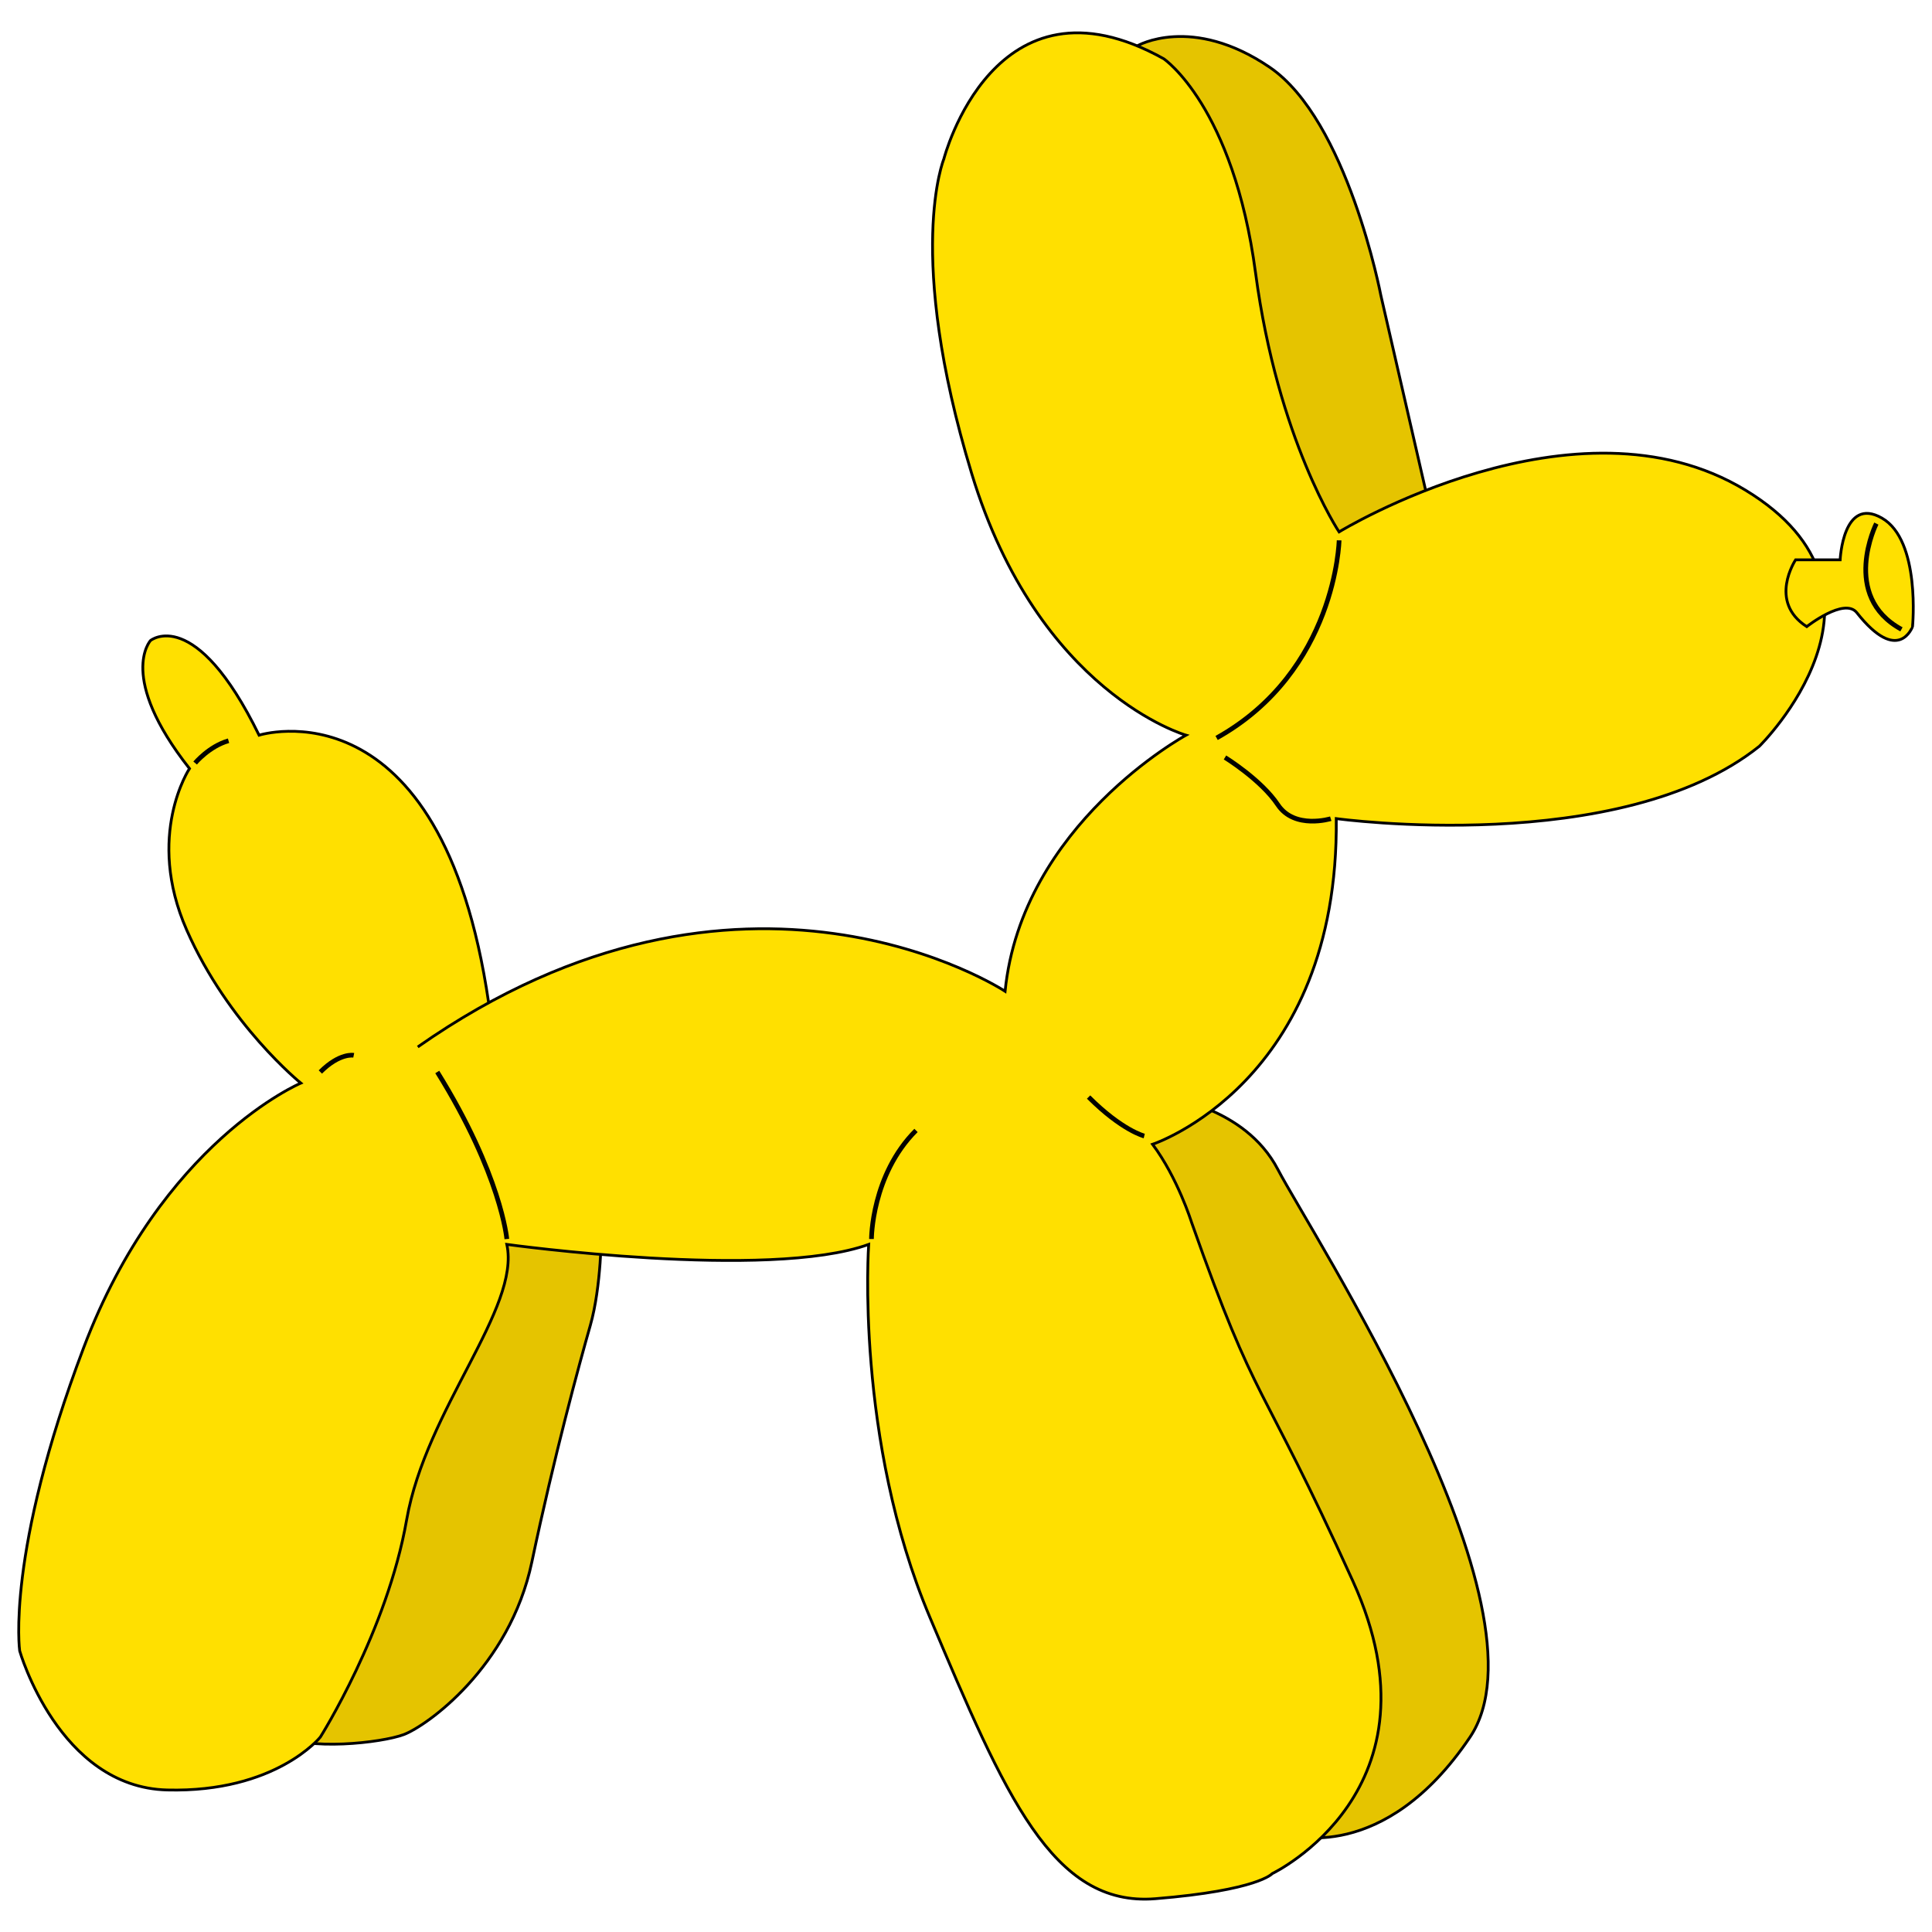
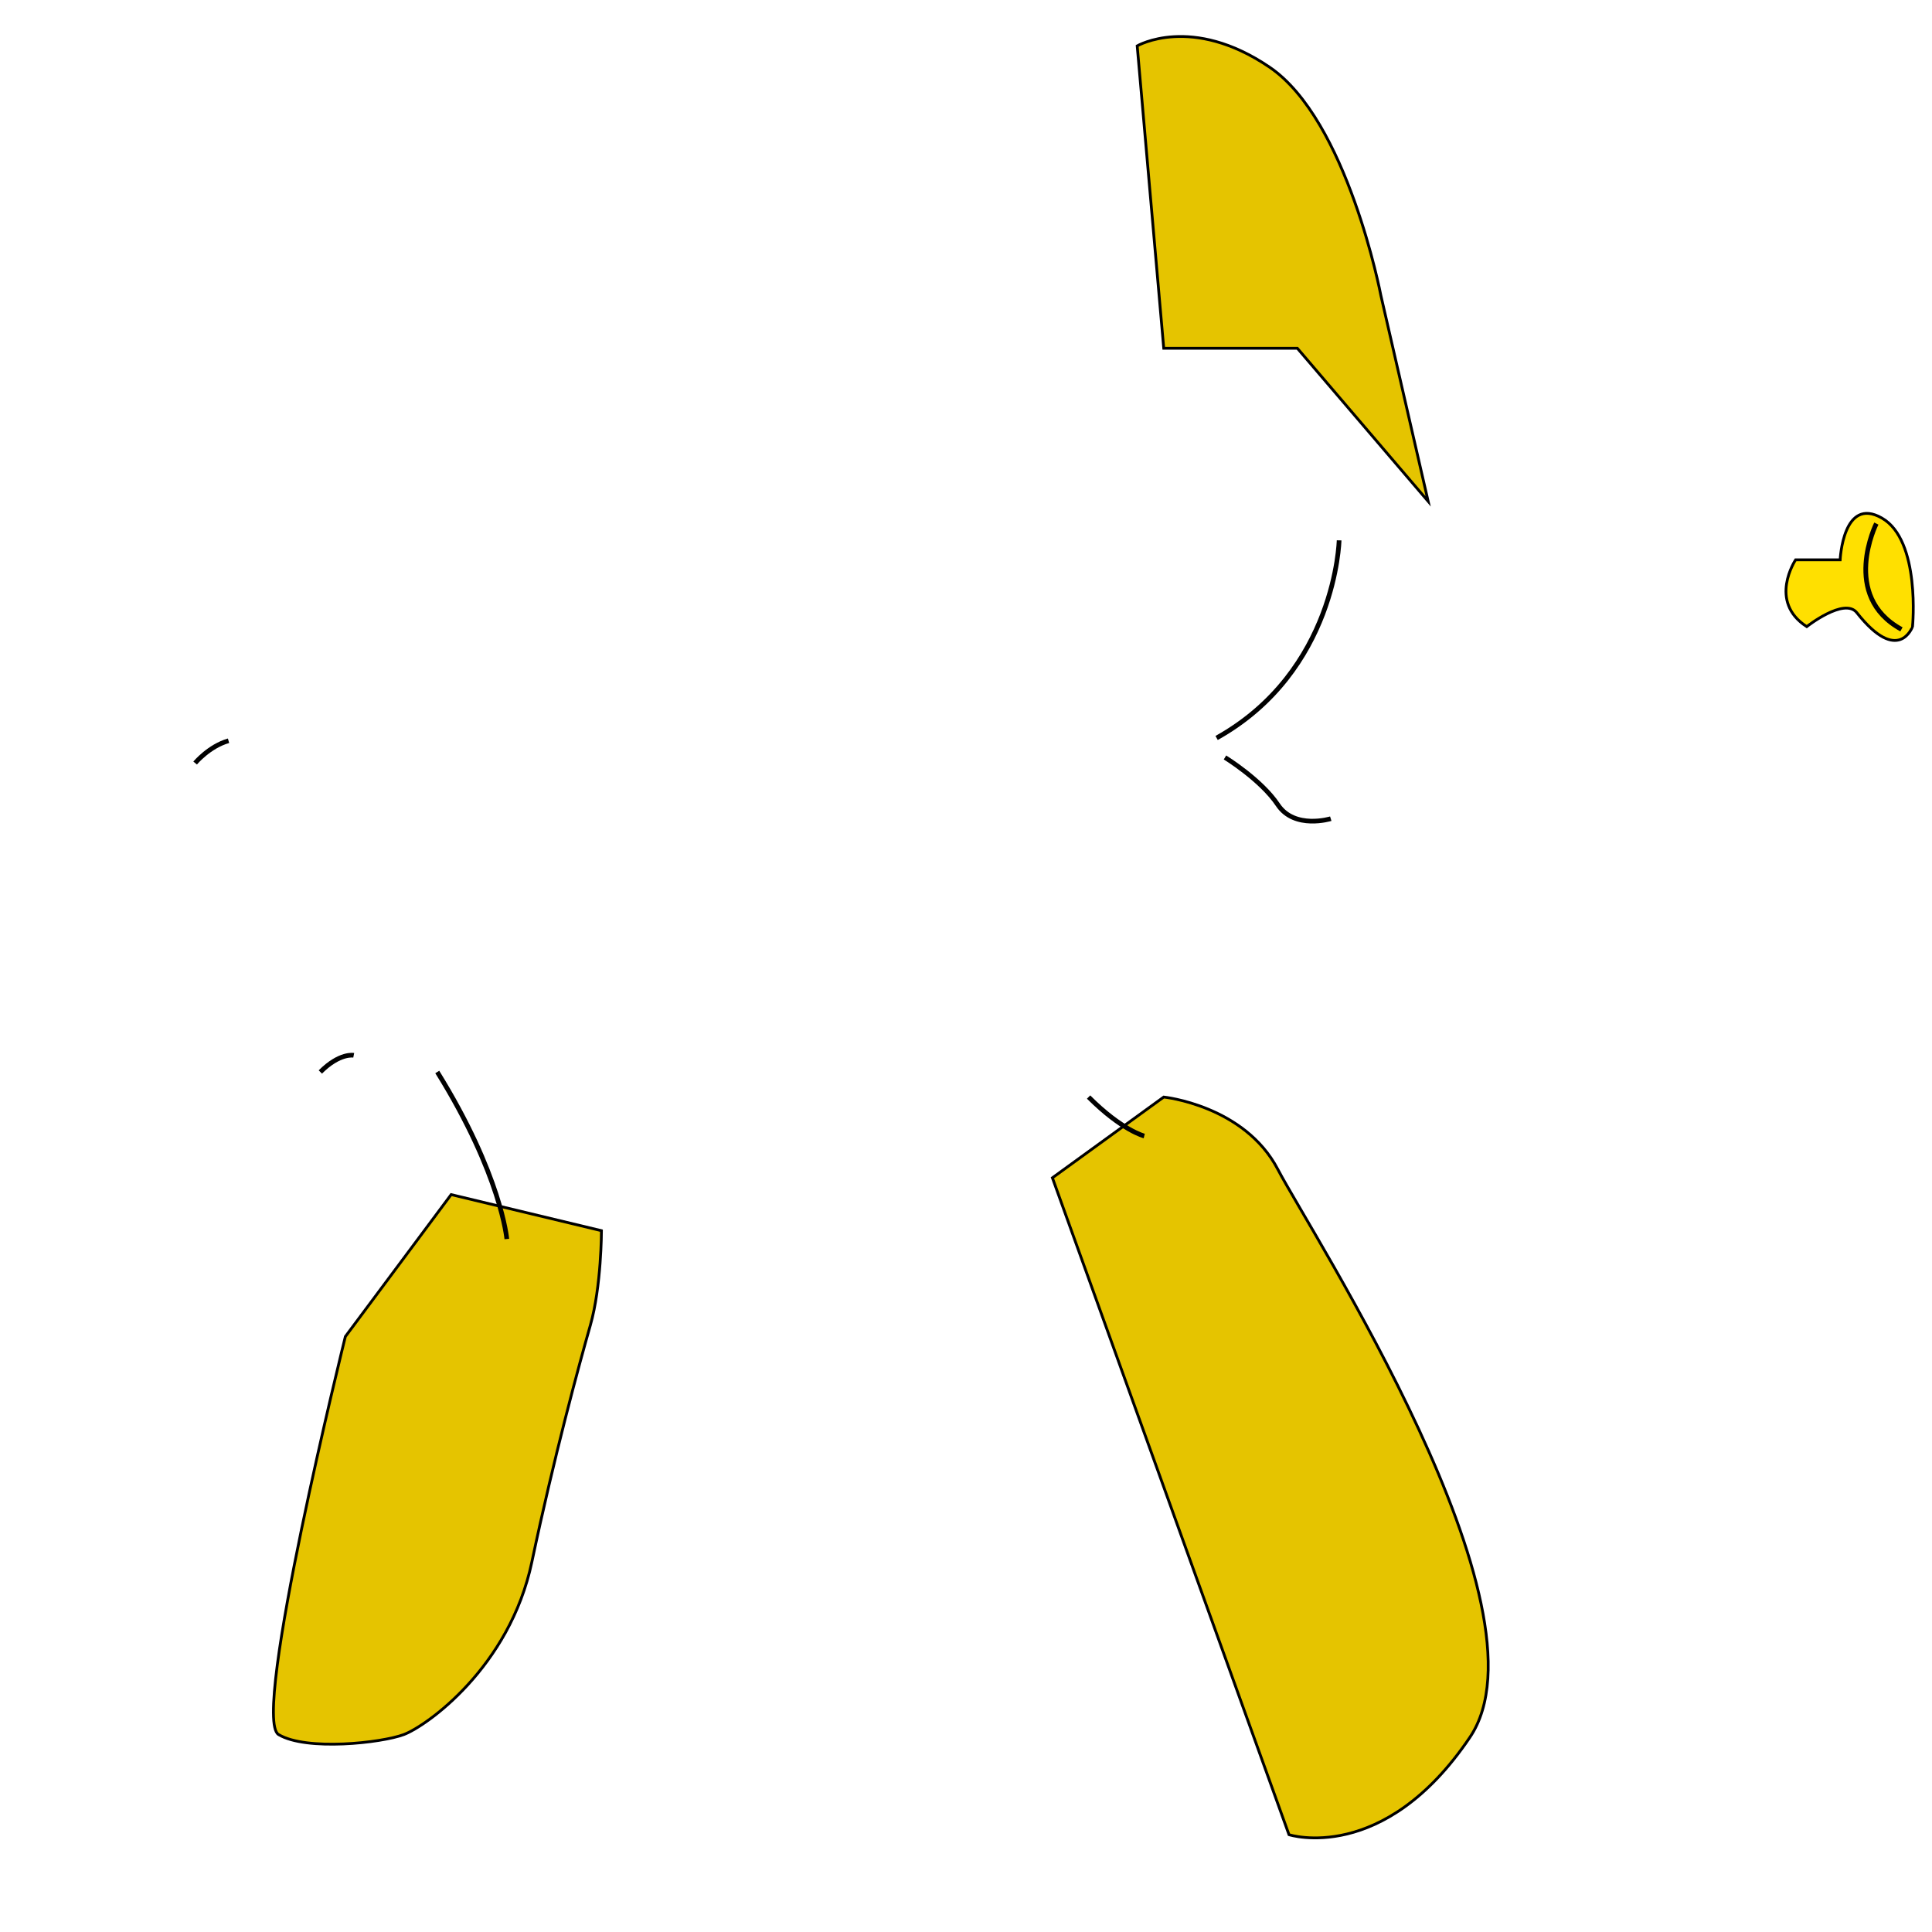
<svg xmlns="http://www.w3.org/2000/svg" id="Layer_1" data-name="Layer 1" viewBox="0 0 1000 1000">
  <defs>
    <style>.cls-1{fill:#e5c400;}.cls-1,.cls-2,.cls-3{stroke:#000;stroke-miterlimit:10;}.cls-1,.cls-2{stroke-width:1.44px;}.cls-2{fill:#ffe000;}.cls-3{fill:none;stroke-width:2.42px;}</style>
  </defs>
  <title>Artboard 2</title>
-   <path class="cls-1" d="M739.22,259.51,714.73,152.89S697.44,62.12,657.1,34.75s-68.49-11-68.49-11l13.74,156.52L664.3,305.61h69.16Z" />
+   <path class="cls-1" d="M739.22,259.51,714.73,152.89S697.44,62.12,657.1,34.75s-68.49-11-68.49-11l13.74,156.52h69.16Z" />
  <path class="cls-1" d="M311.31,637s0,28.81-5.76,49-18.73,67.72-30.26,122.47-54.74,85-66.27,89.33-50.43,8.64-64.84,0,34.58-206,34.58-206l54.75-73.48Z" />
  <path class="cls-1" d="M602.35,567.83s41.78,4.32,59.07,37.46S805.5,832.93,760.83,899.21s-93.65,50.42-93.65,50.42l-122.46-340Z" />
-   <path class="cls-2" d="M252.92,519C228.35,350.84,134.1,380.53,134.1,380.53c-33.14-67.72-56.19-49-56.19-49s-17.29,18.73,20.17,66.28c0,0-23,34.58-1.44,83.56s59.07,79.25,59.07,79.25-72,30.25-112.38,136.87-33.14,157-33.14,157,20.17,70.6,76.36,72,79.25-27.37,79.25-27.37,34.57-54.75,44.66-112.38,59.07-109.5,51.87-142.64c0,0,135.43,18.73,187.3,0,0,0-7.21,100.86,31.69,193.06S544.72,987.09,598,982.77s60.51-13,60.51-13,90.77-43.23,41.78-151.29-49-87.88-83.56-185.85c0,0-7.21-23.06-20.17-40.35,0,0,96.53-31.69,95.09-168.57,0,0,147,20.17,219-37.46,0,0,80.69-79.24-7.2-132.55s-210.35,21.61-210.35,21.61-31.7-47.54-43.22-134S602.35,30.42,602.35,30.42c-87.89-49-113.82,51.87-113.82,51.87s-20.17,49,14.41,162.81S613.88,380.53,613.88,380.53s-85,46.1-93.65,132.55c0,0-135.44-89.33-304,28.82" />
  <path class="cls-3" d="M262.33,641.31s-2.88-33.14-36-86.45" />
  <path class="cls-3" d="M183.09,546.22s-7.21-1.44-17.29,8.64" />
  <path class="cls-3" d="M101,394.94s7.21-8.65,17.29-11.53" />
  <path class="cls-3" d="M693.12,279.68s-1.44,67.71-63.4,102.29" />
  <path class="cls-3" d="M634.05,392.06s18.73,11.52,27.37,24.49,27.38,7.2,27.38,7.2" />
-   <path class="cls-3" d="M451.07,641.31s0-33.14,23.05-56.19" />
  <path class="cls-3" d="M592.26,588s-11.52-2.88-28.81-20.17" />
  <path class="cls-2" d="M961.1,317.14c-6.44-8.16-25.93,7.2-25.93,7.2-20.17-13-5.77-34.58-5.77-34.58h23.06s1.44-33.14,21.61-21.61,15.85,56.19,15.85,56.19S982.71,344.51,961.1,317.14Z" />
  <path class="cls-3" d="M971.19,271s-18.73,37.46,13,54.75" />
</svg>